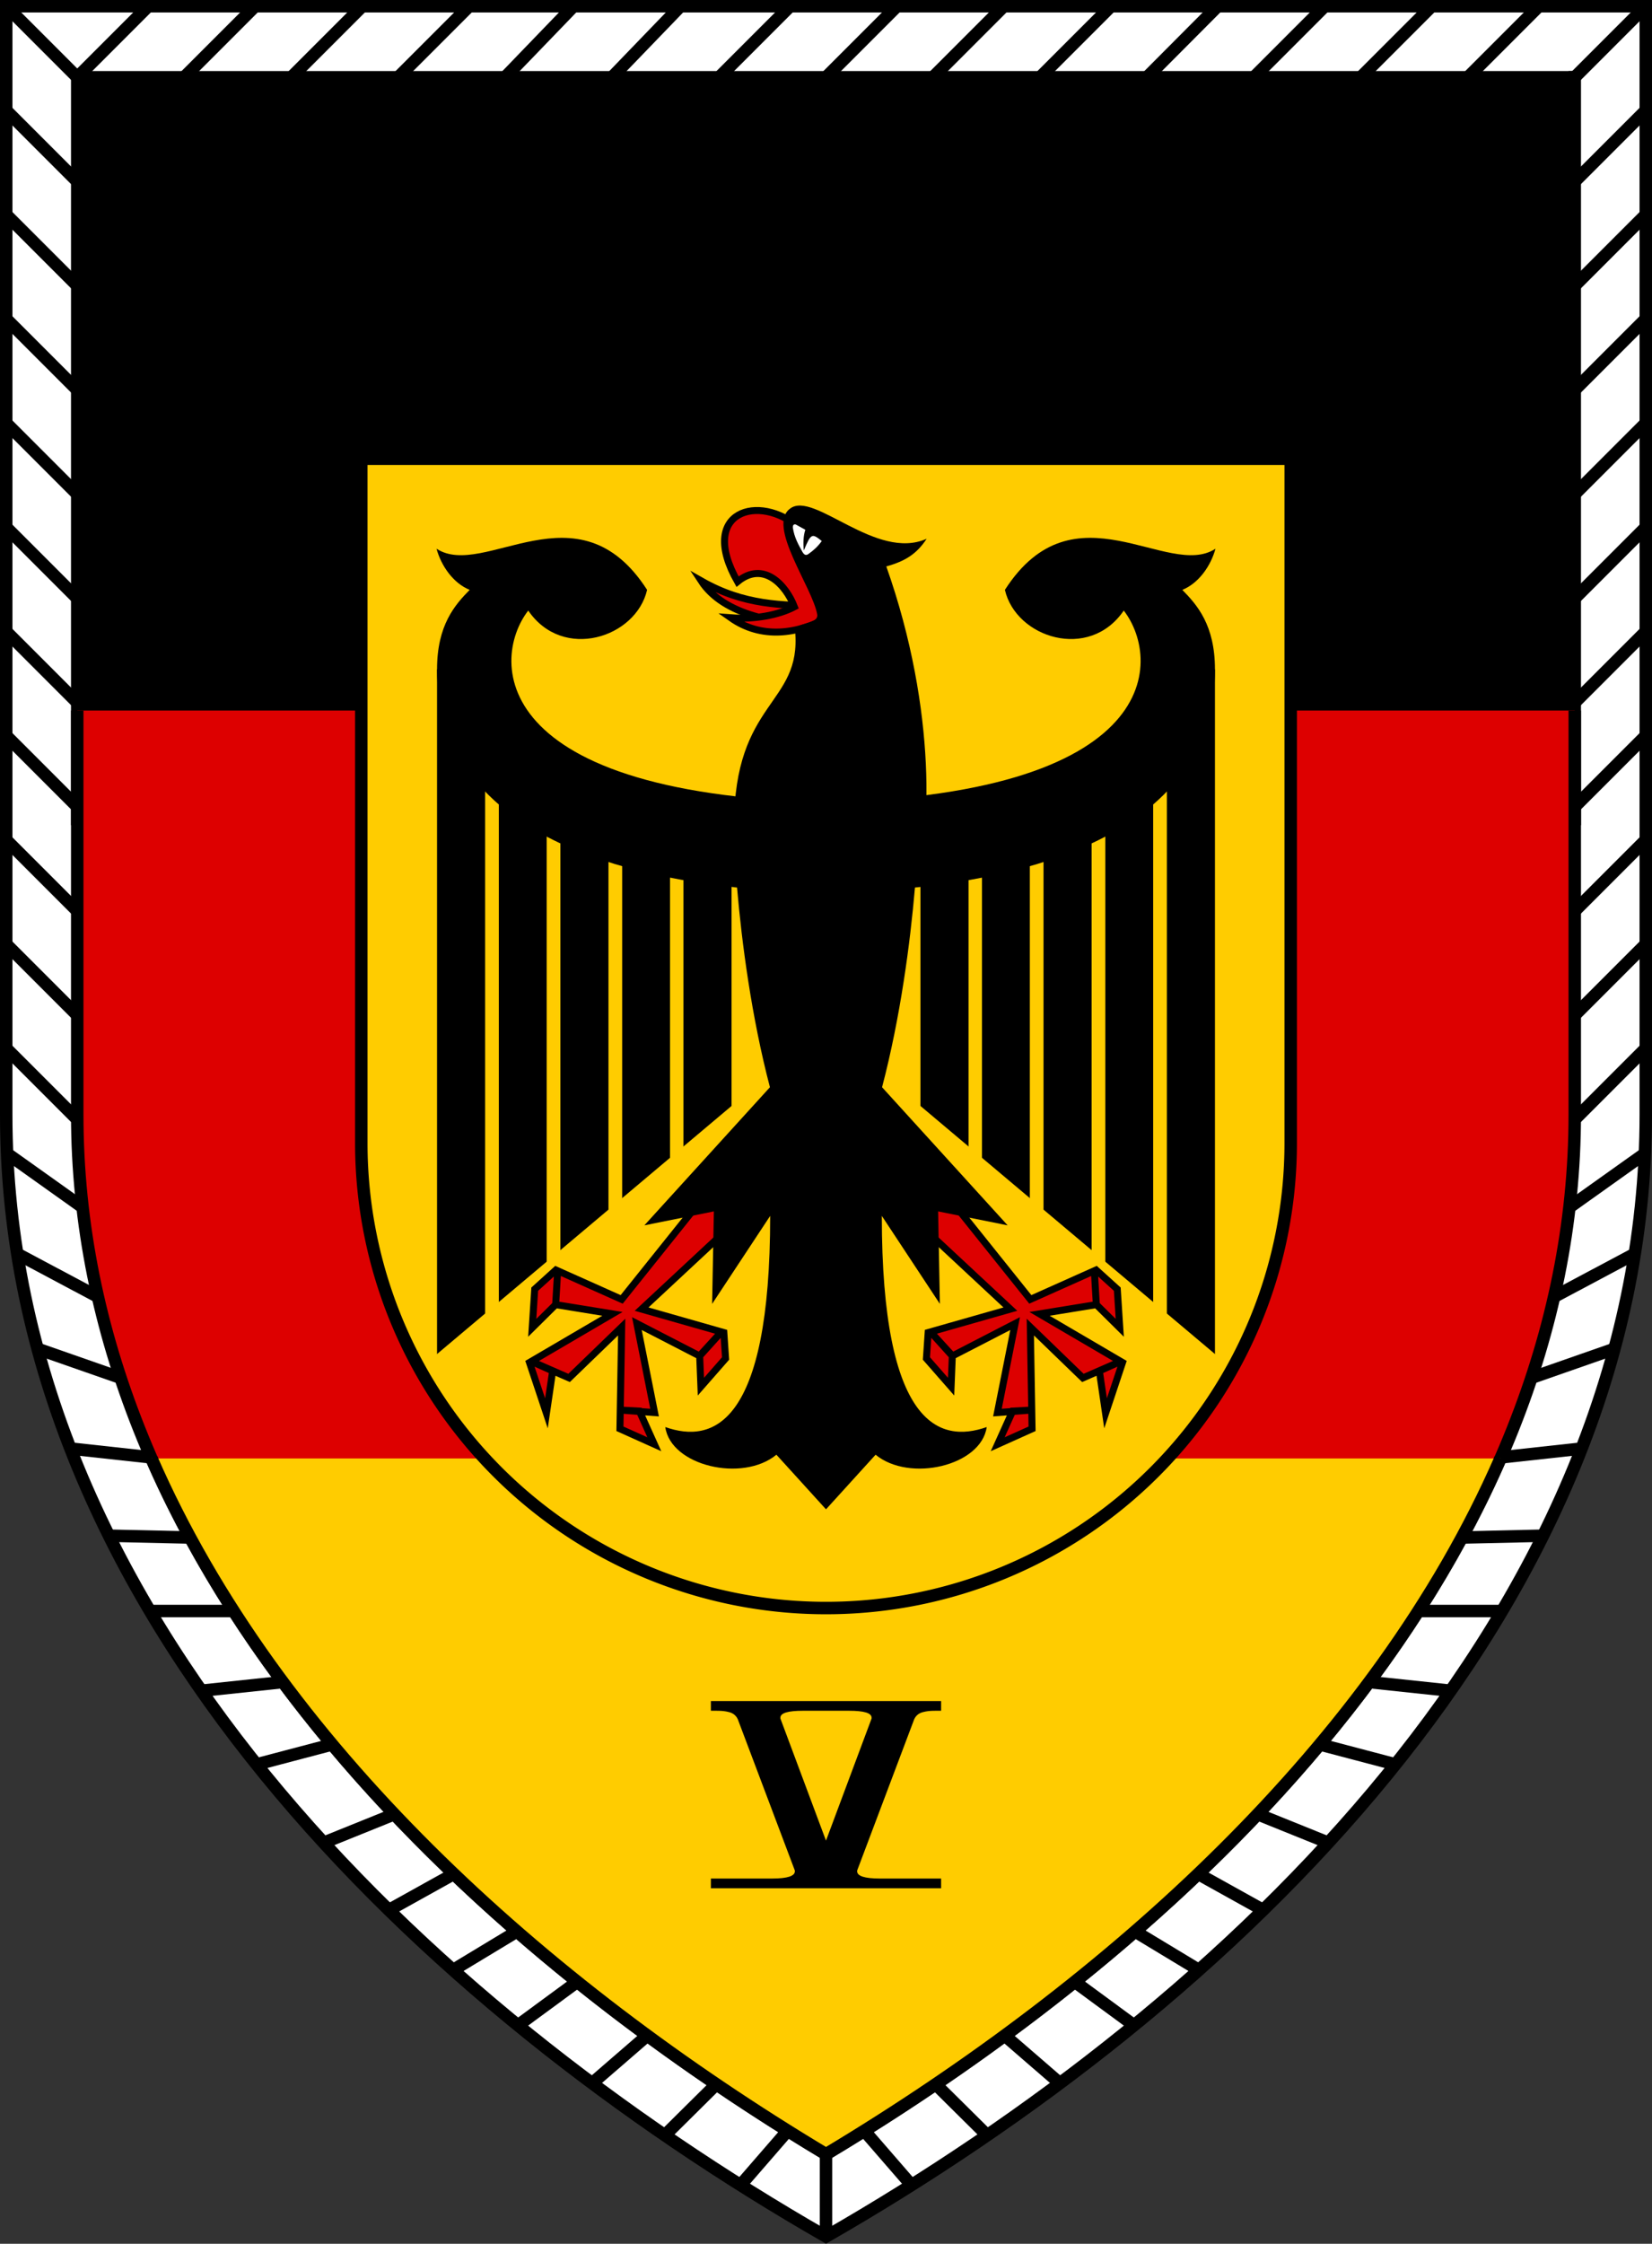
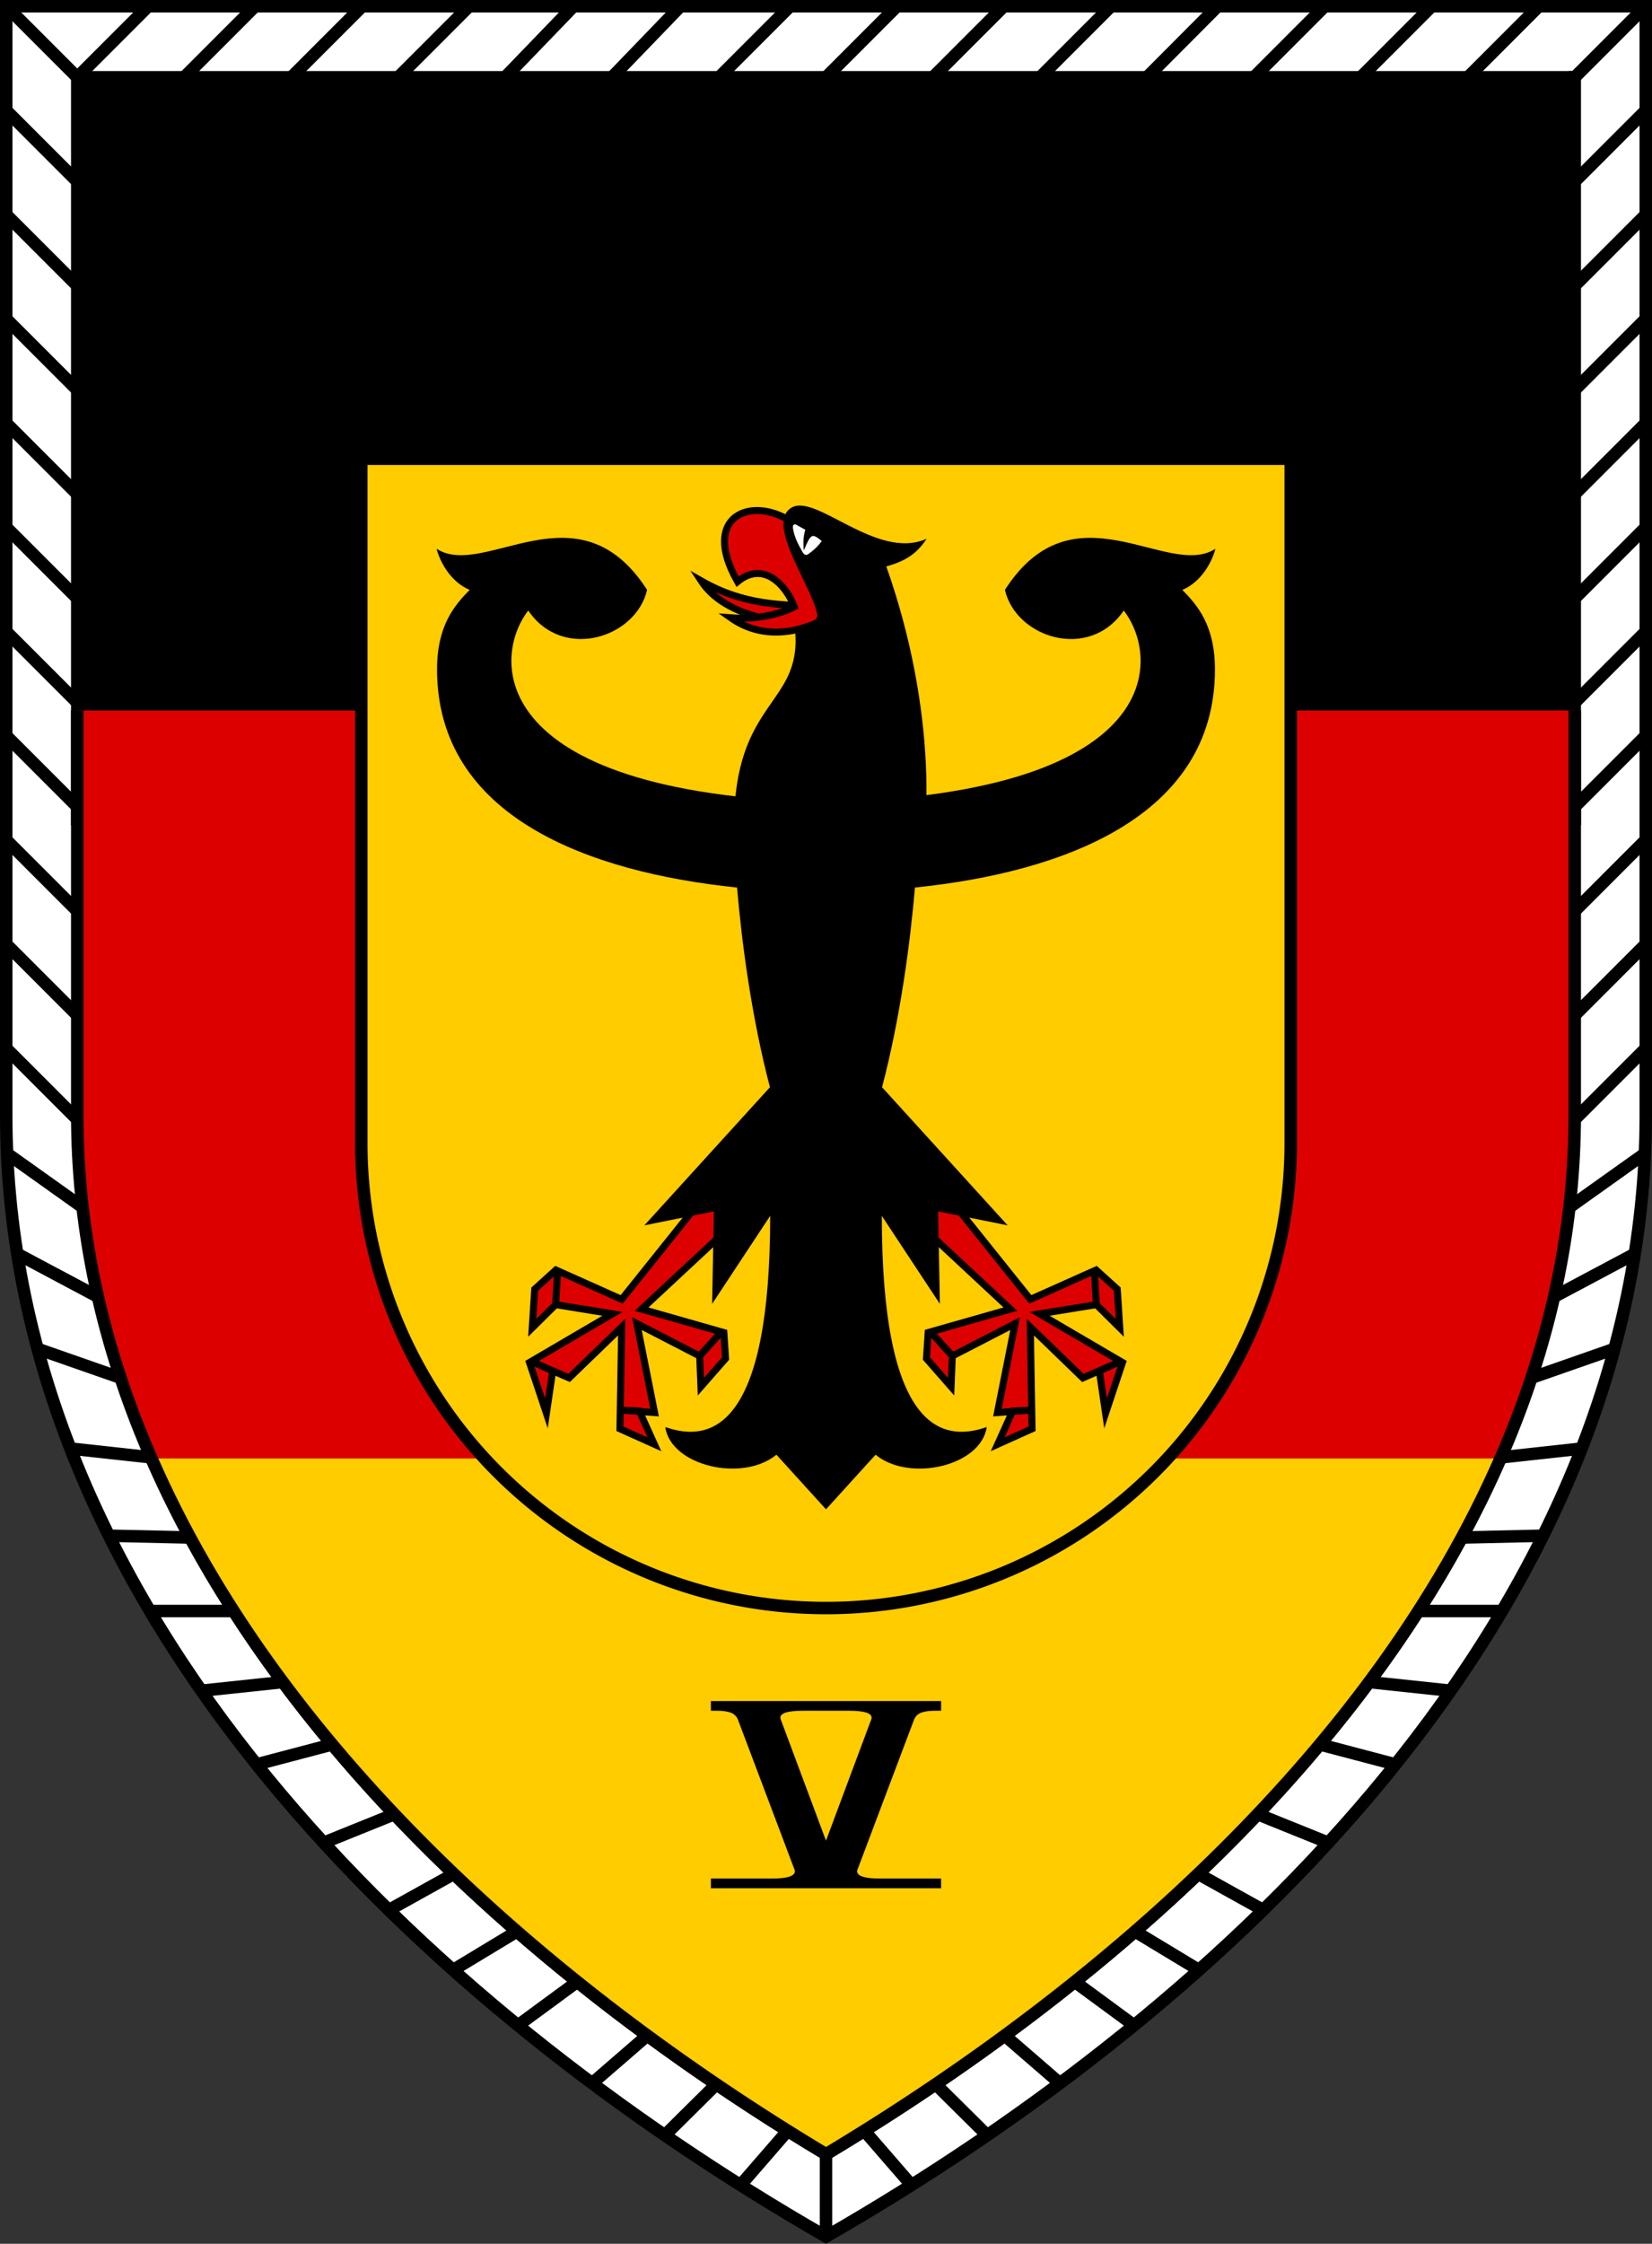
<svg xmlns="http://www.w3.org/2000/svg" xmlns:xlink="http://www.w3.org/1999/xlink" version="1.1" width="442" height="600" viewBox="0,0 6630,9000">
  <rect x="0" y="0" width="6630" height="9000" fill="#333333" stroke="none" />
  <title>Verbandsabzeichen des Wehrbereichskommando V</title>
  <desc>das Verbandsabzeichen des Wehrbereichskommando V der Bundeswehr</desc>
  <g stroke="black" stroke-width="50" fill="#ffcc00">
    <path d="M 25,4471 C 25,6460 1697,8043 3315,8971 C 4933,8043 6605,6460 6605,4471 V 25 H 25 z M 3315,8640.78 v 330.22 M 310,310 L 595,25 m 429,0 L 739,310 m 430,0 L 1454,25 m 429,0 L 1598,310 m 429,0 L 2302,25 m 429,0 L 2456,310 m 430,0 L 3171,25 m 429,0 L 3315,310 m 429,0 L 4029,25 m 430,0 L 4174,310 m 429,0 L 4887,25 m 430,0 L 5032,310 m 429,0 L 5746,25 m 430,0 L 5891,310" fill="white" />
    <path id="b" d="M 25,25 L 310,310 m 0,418 L 25,443 m 0,418 l 285,285 m 0,418 L 25,1279 m 0,418 l 285,285 m 0,418 L 25,2115 m 0,418 l 285,285 m 0,418 L 25,2951 m 0,418 l 285,285 m 0,418 L 25,3787 m 0,418 l 285,285 M 30,4628 l 295,210 M 65,5027 l 325,173 M 150,5410 l 335,117 M 280,5810 l 320,35 M 445,6160 l 310,7 M 605,6462 h 335 M 805,6782 l 330,-35 M 1030,7077 l 300,-79 M 1300,7391 l 280,-113 M 1565,7659 l 250,-139 M 1820,7901 l 250,-151 M 2080,8123 l 230,-169 M 2380,8353 l 215,-186 M 2667,8566 l 203,-201 M 2970,8767 l 190,-219" />
    <use xlink:href="#b" transform="matrix(-1,0,0,1,6630,0)" />
    <path d="M 310,285 v 3000 H 6320 V 285" fill="black" />
    <path d="M 310,2850 V 4471 C 310,6230 1745,7700 3315,8640.78 C 4885,7700 6320,6230 6320,4471 V 2850" fill="#dd0000" />
    <path d="M 608,5850 C 1109,6998 2176,7958 3315,8640.78 C 4454,7958 5521,6998 6022,5850" />
    <path d="M 1450,4585 a 1865,1865 0 0,0 3730,0 V 1840 H 1450 z" />
    <g stroke-width="28" stroke-miterlimit="5" fill="#dd0000">
      <path d="M 3307,2432 c -172,-5 -319,-3 -493,-102 91,139 308,177 495,173" />
      <path d="M 3209,2118 c -162,-142 -410,-68 -249,215 104,-85 194,13 228,101 -65,34 -161,51 -255,44 122,86 267,67 392,-2" />
    </g>
  </g>
  <g id="r">
-     <path d="M 1754,5443 v -2758 h 193 v 2758 h 55 v -2303 h 192 v 2303 h 55 v -2094 h 193 v 2094 h 55 v -2024 h 192 v 2024 h 54 v -2024 h 193 v 2024" />
    <path d="M 3315,4117 v 1336 h -1587" fill="#ffcc00" />
    <path d="M 2837,4785 l -342,427 -264,-118 -85,77 -10,155 94,-93 8,-134 -8,134 228,37 -333,195 68,204 25,-170 -87,-39 153,67 211,-204 -7,408 138,62 -60,-133 -74,-4 135,10 -71,-357 252,130 83,-92 -83,91 5,124 99,-113 -7,-104 -330,-94 406,-378" stroke="black" stroke-width="28" stroke-miterlimit="5" fill="#dd0000" />
    <path d="M 3453,3220 c -1494,0 -1489,-569 -1333,-771 139,204 433,109 477,-83 -277,-431 -654,-40 -845,-165 18,67 66,138 133,165 -59,60 -131,141 -131,319 0,592 611,814 1204,875 19,221 58,519 132,801 l -504,554 279,-56 -7,371 233,-353 c 0,842 -231,914 -421,847 22,156 310,223 446,111 l 199,219" />
  </g>
  <use xlink:href="#r" transform="matrix(-1,0,0,1,6630,0)" />
  <path d="M 2946,3312 c 0,-504 272,-483 245,-781 0,-36 93,-25 89,-65 -18,-109 -204,-357 -109,-426 95,-73 345,212 548,121 -40,61 -86,90 -162,111 207,584 178,1103 114,1263 M 2853,6823 h 924 v 39 c -24,0 -48,-1 -71,5 -18,4 -30,14 -37,29 l -229,607 c 0,1 0,2 0,3 0,19 30,29 91,29 h 246 v 39 h -924 v -39 h 246 c 61,0 91,-10 91,-29 0,-1 0,-2 0,-3 l -229,-607 c -7,-15 -19,-25 -37,-29 -23,-6 -47,-5 -71,-5 m 370,0 c -61,0 -91,9 -91,28 0,1 0,2 0,3 l 183,490 183,-490 c 0,-1 0,-2 0,-3 0,-19 -30,-28 -91,-28" />
  <path d="M 3194,2104 c -6,-2 -13,0 -12,13 6,39 22,67 38,96 6,11 14,18 26,8 20,-14 38,-31 52,-51 -39,-31 -43,-32 -72,38 -3,-29 -2,-59 6,-83" fill="white" />
</svg>